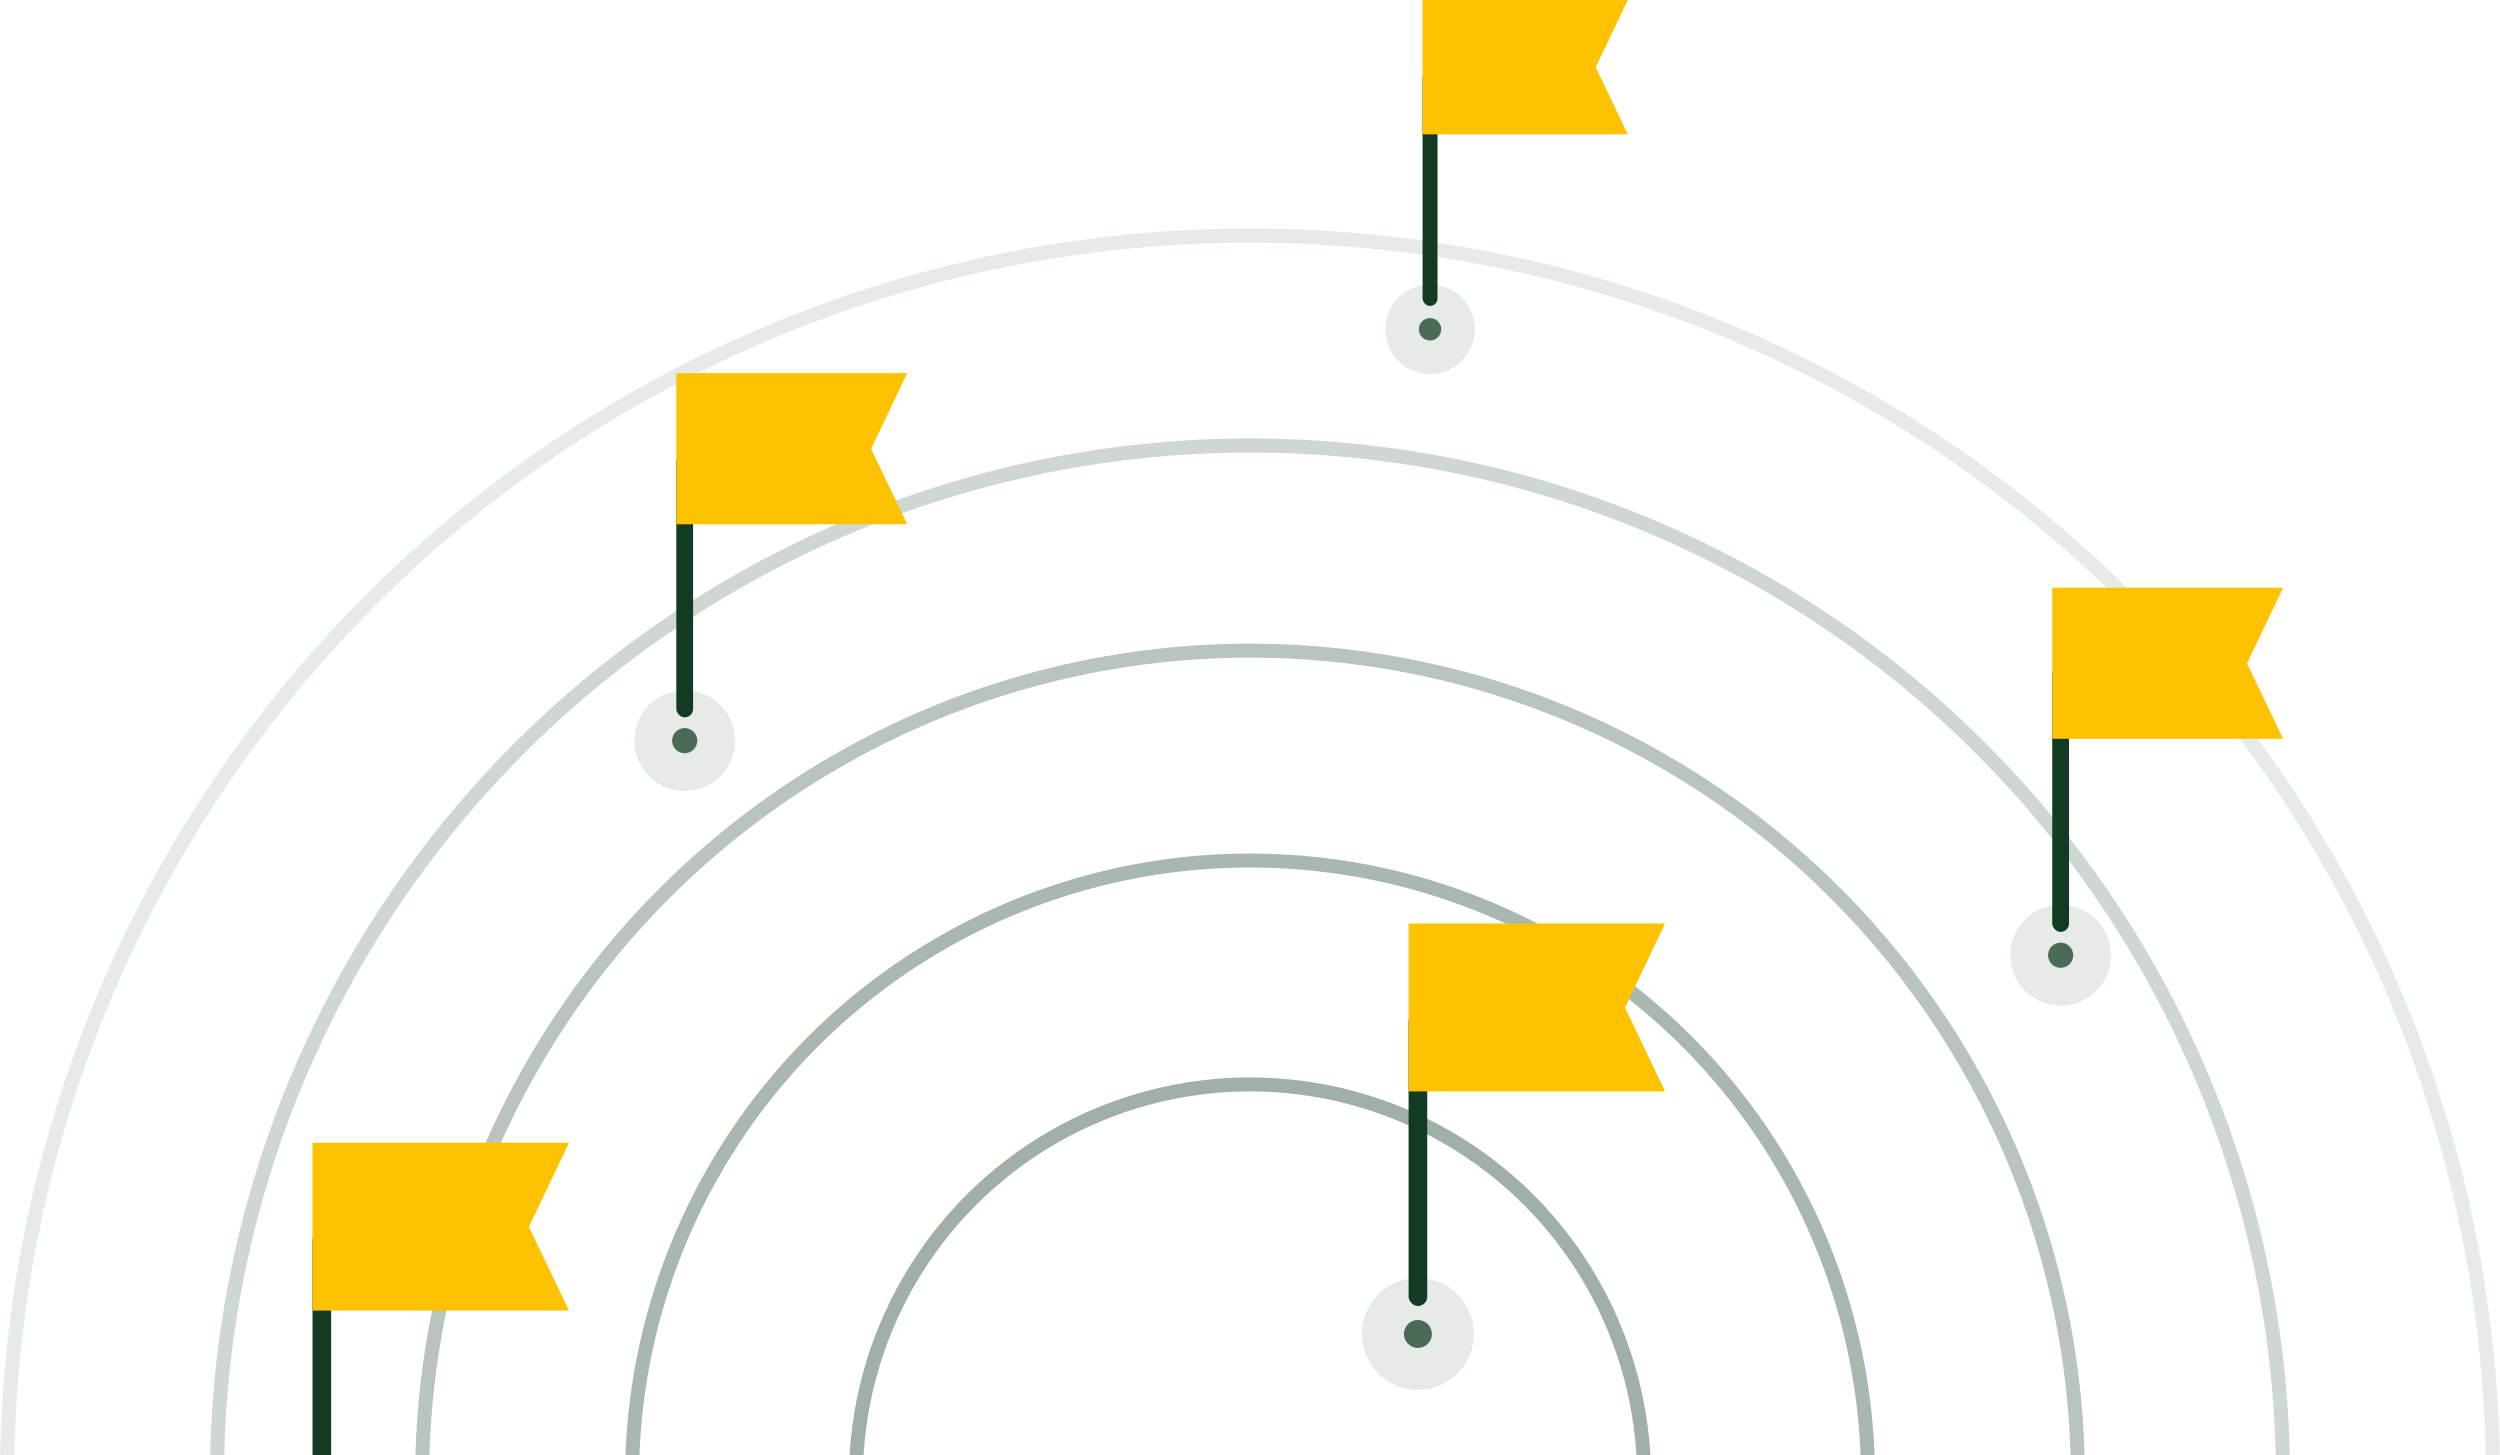
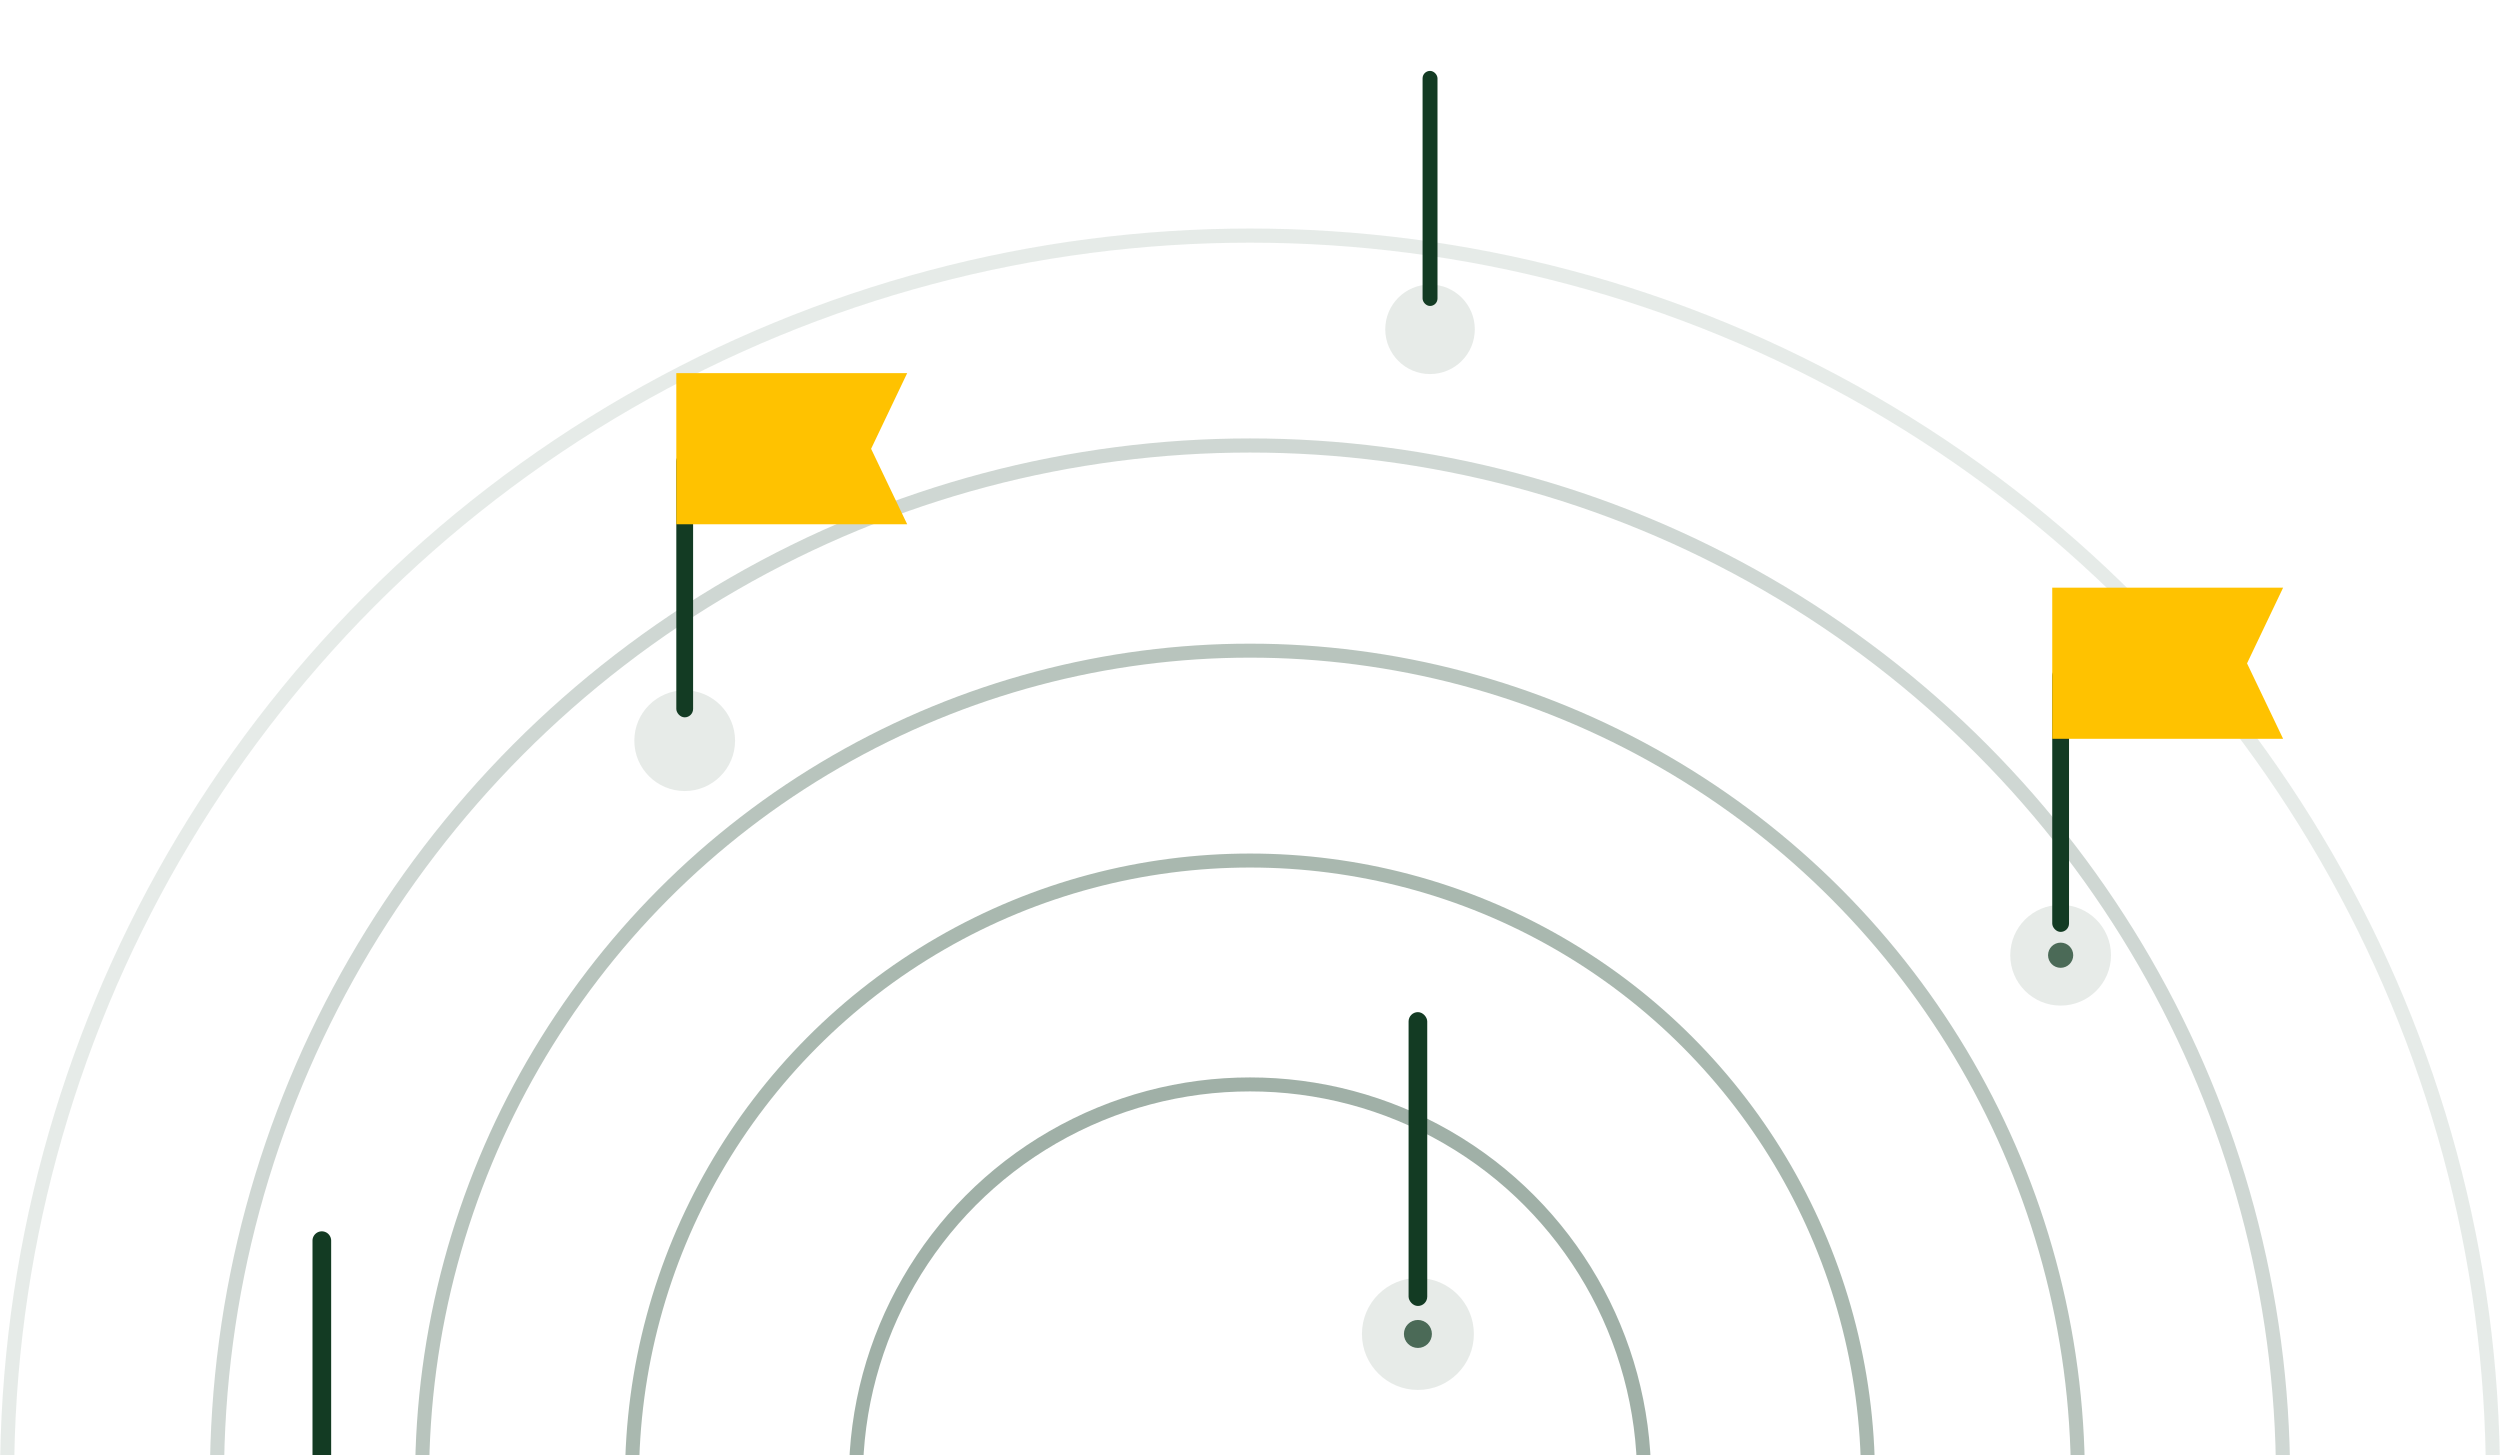
<svg xmlns="http://www.w3.org/2000/svg" width="536" height="312">
  <g fill="none" fill-rule="evenodd">
    <circle stroke="#133B23" stroke-width="3.028" fill="none" opacity=".103" cx="268" cy="317" r="266.486" />
    <circle stroke="#133B23" stroke-width="3.028" fill="none" opacity=".2" cx="268" cy="317" r="221.486" />
    <circle stroke="#133B23" stroke-width="3" fill="none" opacity=".3" cx="268" cy="317" r="177.5" />
    <circle stroke="#133B23" stroke-width="3" fill="none" opacity=".361" cx="268" cy="317" r="132.5" />
    <circle stroke="#133B23" stroke-width="3" fill="none" opacity=".4" cx="268" cy="317" r="84.5" />
    <g transform="translate(136 148)" fill="#133B23">
      <circle opacity=".105" cx="10.8" cy="10.8" r="10.8" />
-       <circle opacity=".732" cx="10.8" cy="10.8" r="2.7" />
    </g>
    <g transform="translate(145 80)">
      <rect fill="#133B23" y="17.1" width="3.6" height="56.7" rx="1.8" />
      <path fill="#FFC200" d="M0 0h49.5l-7.734 16.224L49.5 32.4H0z" />
    </g>
    <g transform="translate(292 274)" fill="#133B23">
      <circle opacity=".105" cx="12" cy="12" r="12" />
      <circle opacity=".732" cx="12" cy="12" r="3" />
    </g>
    <g transform="translate(302 198)">
      <rect fill="#133B23" y="19" width="4" height="63" rx="2" />
-       <path fill="#FFC200" d="M0 0h55l-8.594 18.026L55 36H0z" />
    </g>
    <g transform="translate(431 194)" fill="#133B23">
      <circle opacity=".105" cx="10.8" cy="10.8" r="10.8" />
      <circle opacity=".732" cx="10.8" cy="10.8" r="2.7" />
    </g>
    <g transform="translate(440 126)">
      <rect fill="#133B23" y="17.1" width="3.6" height="56.7" rx="1.8" />
      <path fill="#FFC200" d="M0 0h49.5l-7.734 16.224L49.5 32.4H0z" />
    </g>
    <g transform="translate(297 61)" fill="#133B23">
      <circle opacity=".105" cx="9.6" cy="9.6" r="9.6" />
-       <circle opacity=".732" cx="9.6" cy="9.6" r="2.4" />
    </g>
    <g transform="translate(305)">
      <rect fill="#133B23" y="15.2" width="3.2" height="50.4" rx="1.6" />
-       <path fill="#FFC200" d="M0 0h44l-6.875 14.421L44 28.8H0z" />
    </g>
    <path d="M69 264a2 2 0 0 1 2 2v48h-4v-48a2 2 0 0 1 2-2Z" fill="#133B23" />
-     <path fill="#FFC200" d="M67 245h55l-8.594 18.026L122 281H67z" />
  </g>
</svg>